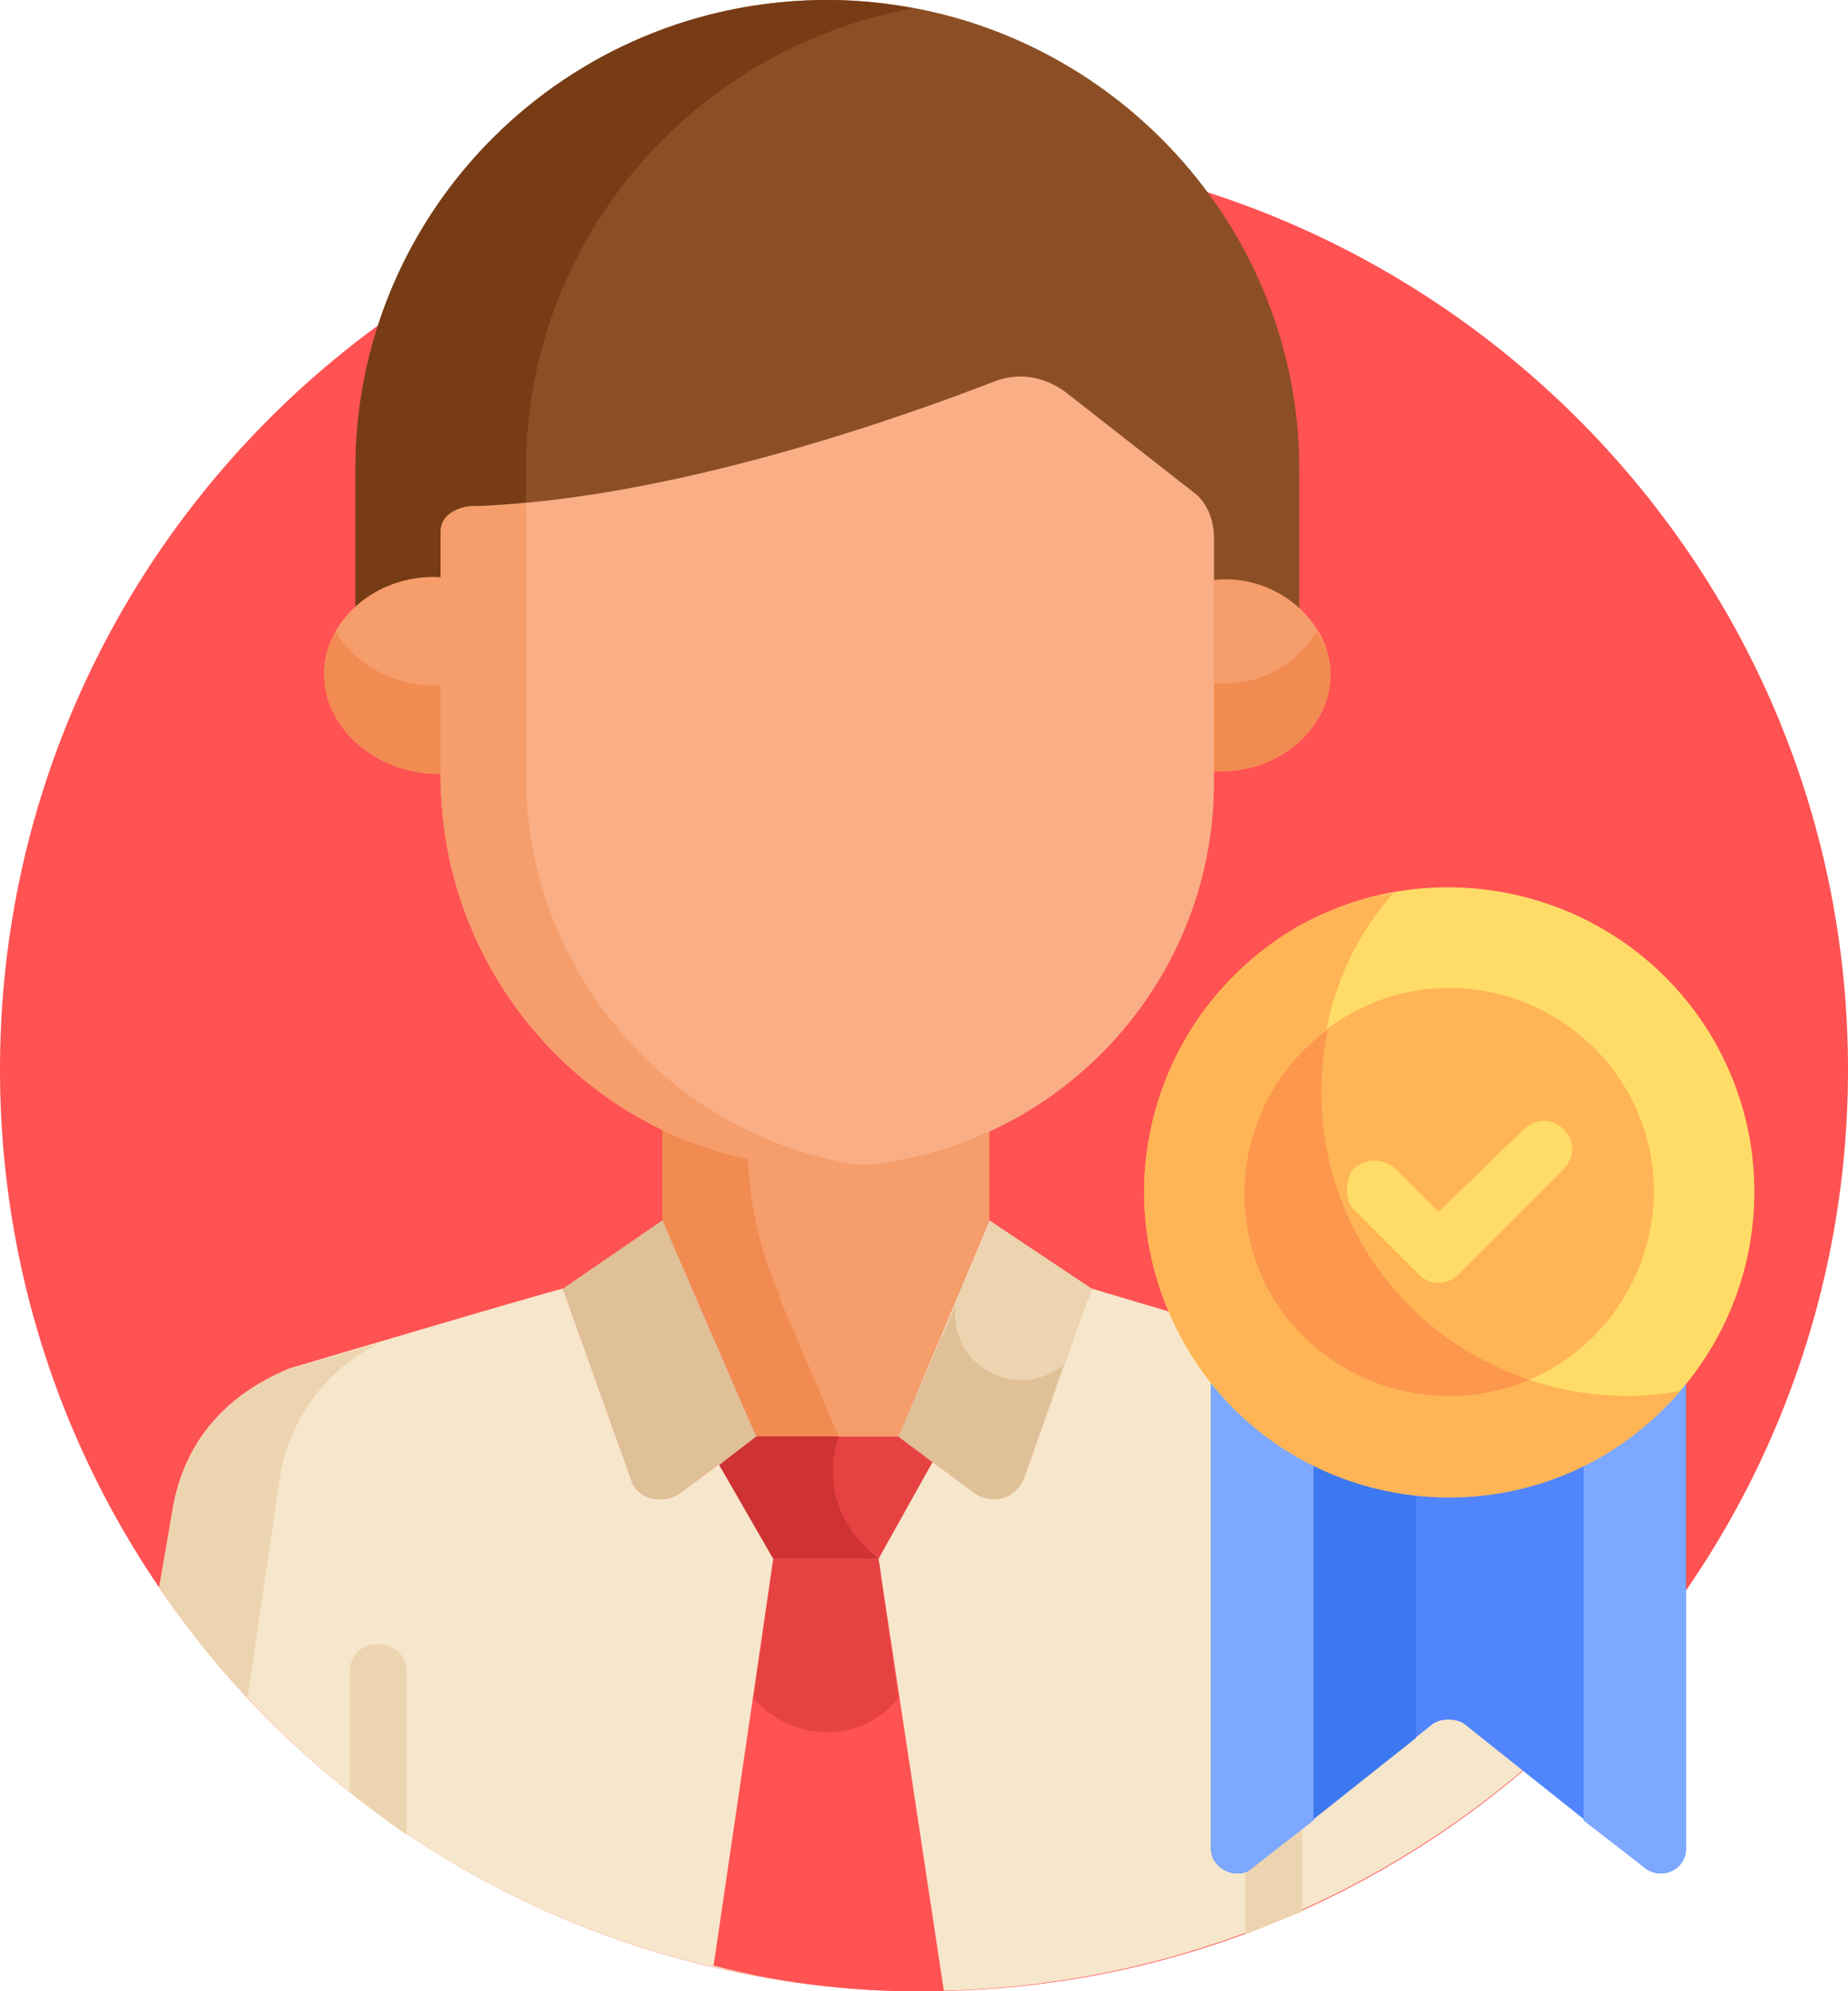
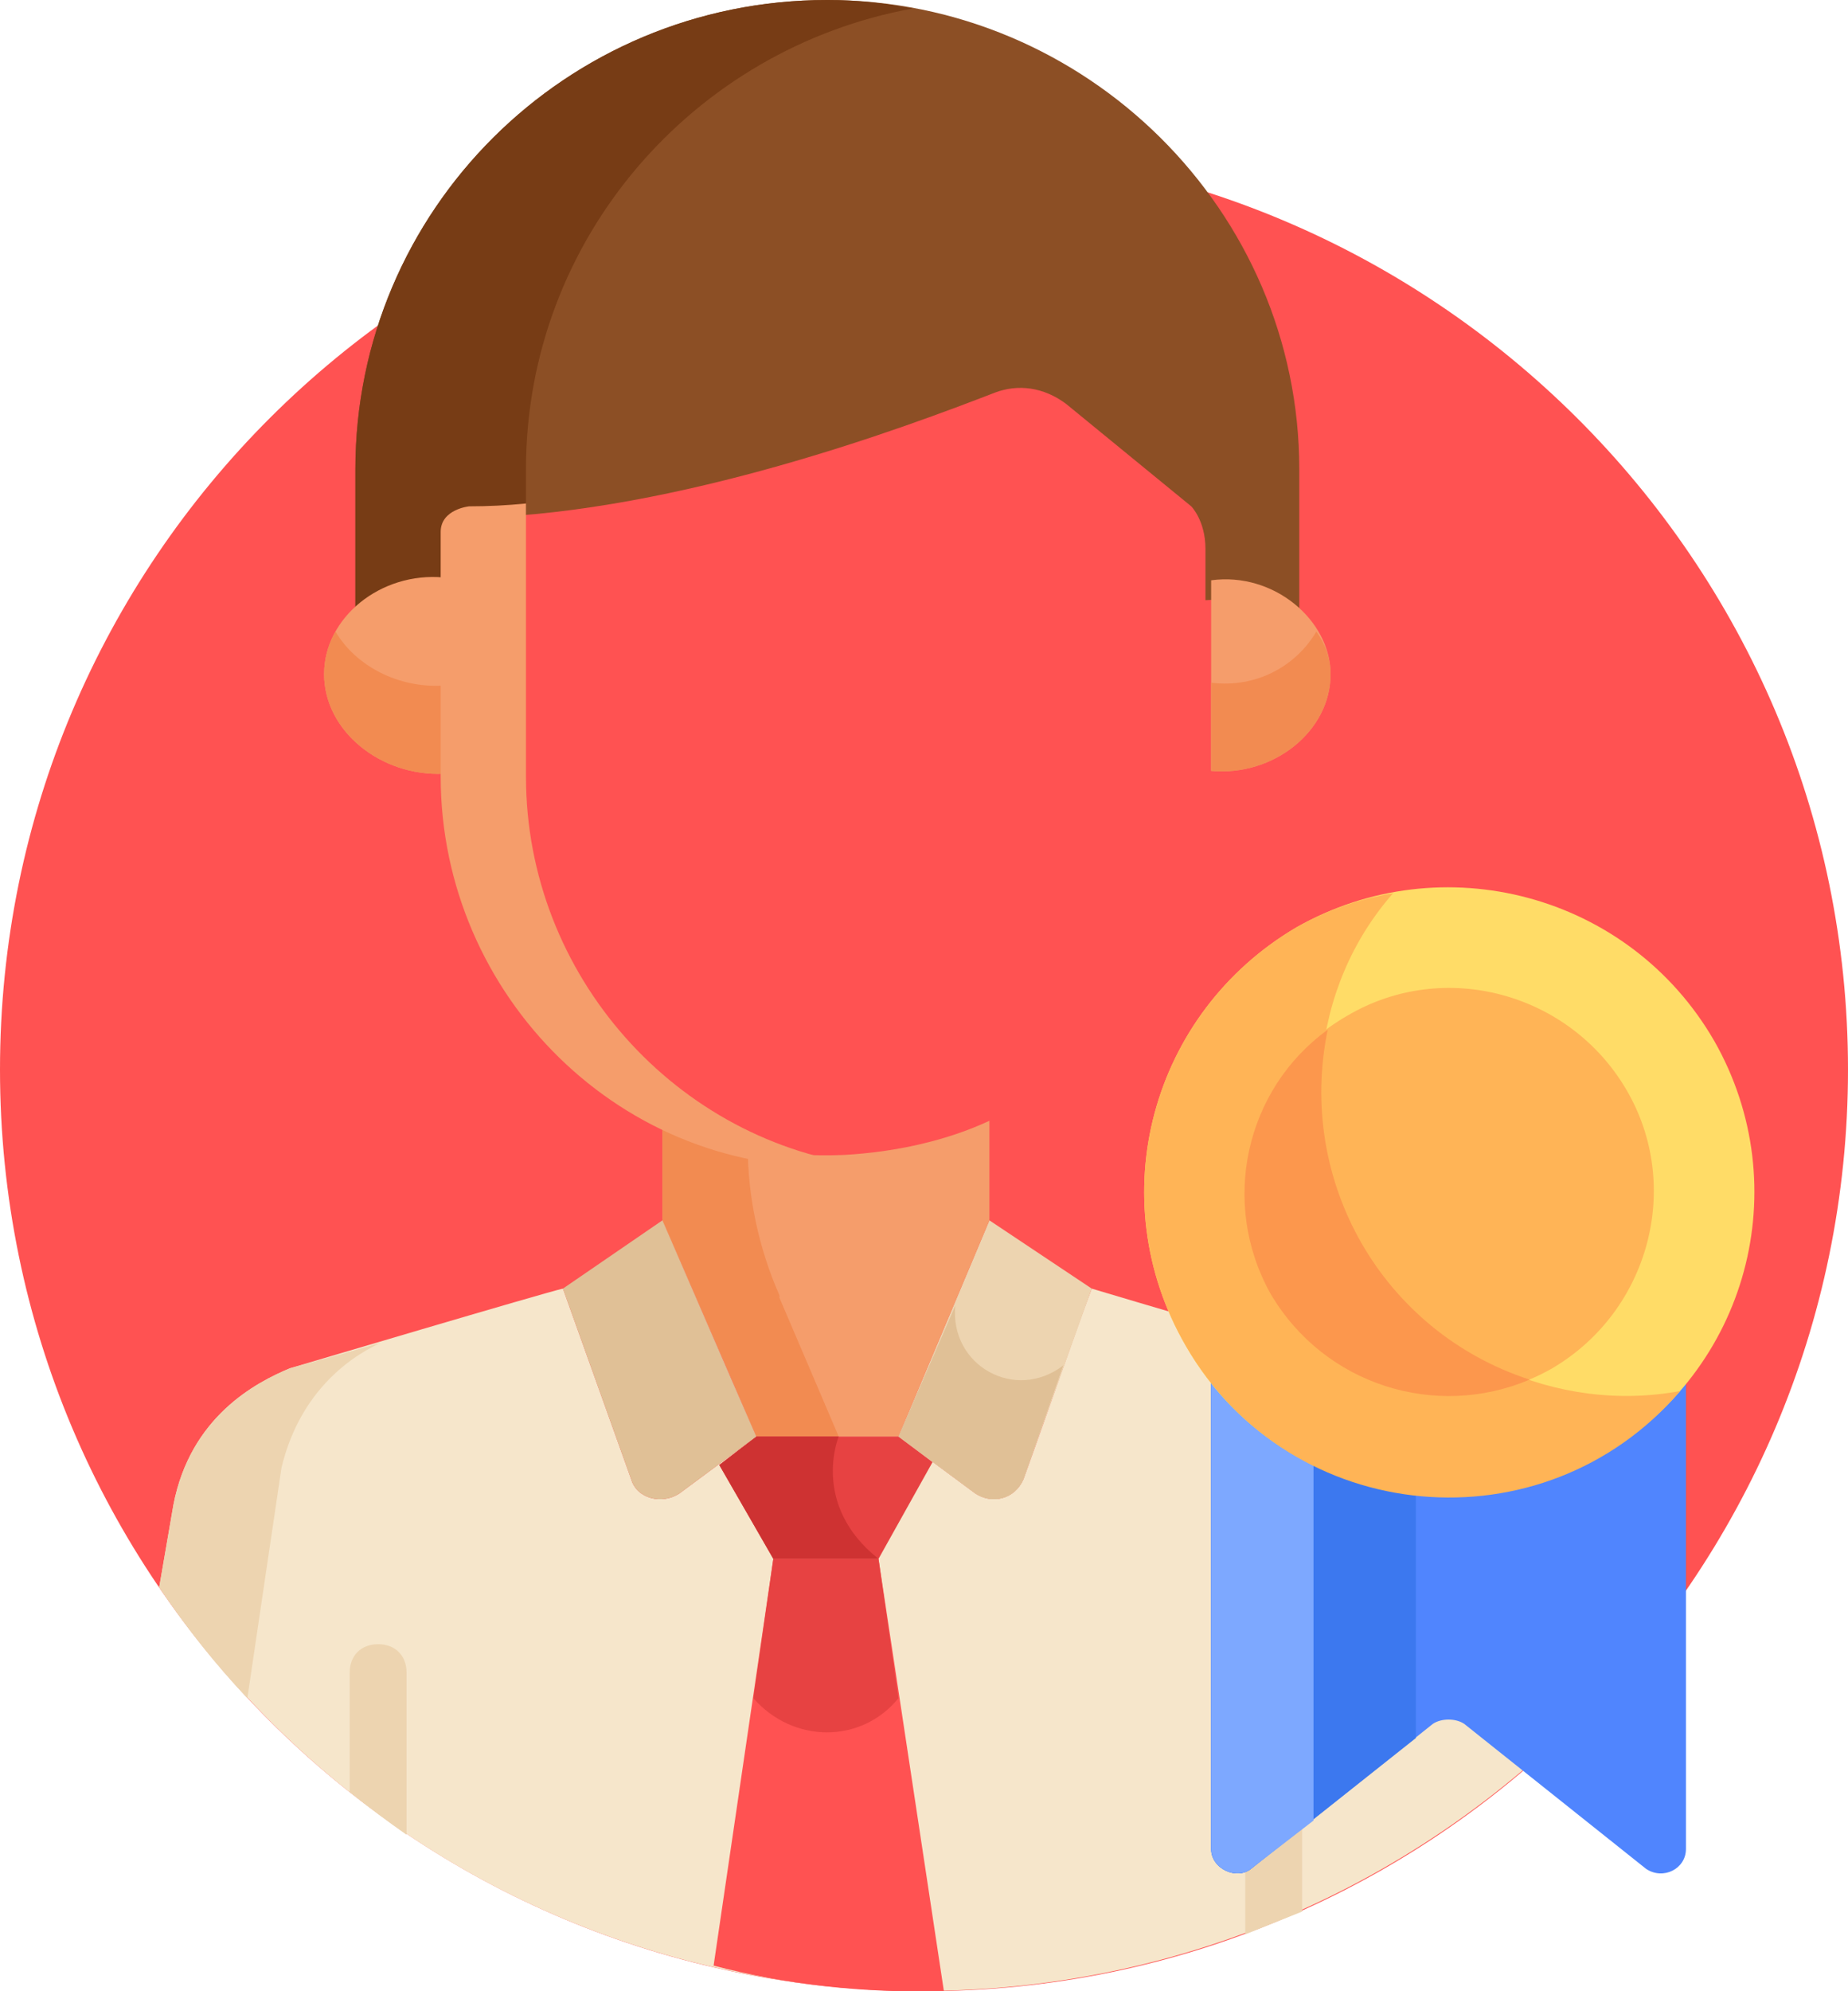
<svg xmlns="http://www.w3.org/2000/svg" version="1.2" viewBox="0 0 65 70" width="65" height="70">
  <style>.a{fill:#ff5252}.b{fill:#f6e6cb}.c{fill:#edd4b0}.d{fill:#8c4f25}.e{fill:#773c15}.f{fill:#f59d6b}.g{fill:#f28b51}.h{fill:#e74242}.i{fill:#f9ae85}.j{fill:#ce3232}.k{fill:#e0c096}.l{fill:#5085fe}.m{fill:#3c78ef}.n{fill:#7da8ff}.o{fill:#ffdc67}.p{fill:#ffb456}.q{fill:#fc974d}</style>
  <path fill-rule="evenodd" class="a" d="m32.5 70c-18 0-32.5-14.5-32.5-32.4 0-17.9 14.5-32.4 32.5-32.4 17.9 0 32.5 14.5 32.5 32.4 0 17.9-14.6 32.4-32.5 32.4z" />
  <path class="b" d="m53.6 62.2c-0.8-4.4-1.5-9.1-1.6-9.3-0.7-3.7-4.1-4.8-4.1-4.8 0 0-9.2-2.7-9.5-2.8-0.5 1.3-1.6 4.5-2.4 6.7-0.3 0.7-1.1 0.9-1.7 0.5l-2.7-2h-5l-2.7 2c-0.6 0.4-1.5 0.2-1.7-0.5l-2.4-6.7c-0.5 0.1-9.6 2.8-9.6 2.8-1.2 0.5-3.5 1.7-4.1 4.8l-0.5 2.9c11.1 16.2 33.4 18.8 48 6.4z" />
  <path class="c" d="m6.1 52.9l-0.5 2.9q1.4 2.1 3.1 3.9l1.2-8.1c0.6-2.5 2.2-3.8 3.5-4.4-1.7 0.5-3.2 0.9-3.2 0.9-1.2 0.5-3.5 1.7-4.1 4.8z" />
  <path class="d" d="m15.7 21.1v-2c0-0.8 1.1-0.9 1.1-0.9 7.1-0.2 15.1-3.2 18.2-4.4 0.8-0.3 1.7-0.2 2.5 0.4l4.4 3.6c0 0 0.5 0.5 0.5 1.5v1.8c1.2-0.1 2.6 0.3 3.3 1v-5.6c0-9.1-7.5-16.5-16.6-16.5-9.2 0-16.6 7.4-16.6 16.5v5.5c0.7-0.6 2.1-1 3.2-0.9z" />
  <path class="e" d="m18.5 18.1v-1.6c0-8.1 5.9-14.8 13.6-16.2q-1.5-0.3-3-0.3c-9.2 0-16.6 7.4-16.6 16.5v5.5c0.7-0.6 2.1-1 3.2-0.9v-2c0-0.8 1.1-0.9 1.1-0.9q0.8 0 1.7-0.1z" />
  <path class="f" d="m15.6 20.3c-2.2-0.2-4.2 1.4-4.2 3.4 0 2 2 3.6 4.2 3.5z" />
  <path class="f" d="m42.6 20.4v6.7c2.2 0.2 4.2-1.4 4.2-3.4 0-1.9-2-3.6-4.2-3.3z" />
  <path class="g" d="m11.8 22.2q-0.4 0.7-0.4 1.5c0 2 2 3.6 4.2 3.5v-3.1c-1.6 0.1-3.1-0.7-3.8-1.9z" />
  <path class="g" d="m42.6 24v3.1c2.2 0.2 4.2-1.4 4.2-3.4q0-0.8-0.5-1.5c-0.7 1.2-2.1 2-3.7 1.8z" />
  <path class="c" d="m34.8 42.9l-3.2 7.6 2.7 2c0.6 0.4 1.4 0.2 1.7-0.5l2.4-6.7z" />
  <path class="f" d="m29.7 40.6c-2.3 0.1-4.4-0.3-6.4-1.3v3.6l2.4 5.5 0.9 2.1h5l3.2-7.6c0-1 0-2.4 0-3.5-1.5 0.7-3.3 1.1-5.1 1.2z" />
  <path class="g" d="m27.4 45.5c-0.7-1.6-1.1-3.4-1.1-5.2q-1.6-0.3-3-1v3.6l2.4 5.5 0.9 2.1h2.9c-2.9-6.8-1.9-4.4-2.1-5z" />
  <path class="h" d="m26.6 50.5l-1.3 1 1.9 3.3h3.7l1.9-3.4-1.2-0.9c-3 0-1.9 0-5 0z" />
  <path class="a" d="m33.2 70l-2.3-15.2h-3.7l-2.1 14.3q3.8 1 8.1 0.9z" />
  <path class="c" d="m13.3 57.8c-0.6 0-1 0.4-1 1v4.2q1 0.8 2 1.5v-5.7c0-0.6-0.4-1-1-1z" />
  <path class="c" d="m44.8 57.8c-0.6 0-1 0.4-1 1v9.2q1-0.4 2-0.8v-8.4c0-0.6-0.5-1-1-1z" />
-   <path class="i" d="m42.1 17.4l-4.6-3.6c-0.8-0.6-1.7-0.7-2.5-0.4-3.1 1.2-11.4 4.2-18.5 4.4 0 0-1 0.1-1 0.9v8.6c0 7.7 6.4 14.1 14.2 13.7 7.3-0.3 13-6.3 13-13.5v-8.6c0-1-0.6-1.5-0.6-1.5z" />
  <path class="f" d="m18.5 27.3v-9.6q-1 0.1-2 0.1c0 0-1 0.1-1 0.9v8.6c0 7.7 6.4 14.1 14.2 13.7q0.5 0 0.9 0c-6.8-0.8-12.1-6.7-12.1-13.7z" />
  <path class="j" d="m26.6 50.5l-1.3 1 1.9 3.3h3.7c-2.4-1.9-1.4-4.3-1.4-4.3-0.7 0-1 0-2.9 0z" />
  <path class="h" d="m31.6 59.7l-0.7-4.9h-3.7l-0.7 4.9c1.4 1.6 3.8 1.6 5.1 0z" />
  <path class="k" d="m33.6 45.9l-2 4.6 2.7 2c0.6 0.4 1.4 0.2 1.7-0.5l1.4-4c-1.7 1.3-4 0-3.8-2.1z" />
  <path class="k" d="m23.3 42.9l3.3 7.6-2.7 2c-0.6 0.4-1.5 0.2-1.7-0.5l-2.4-6.7z" />
  <path class="l" d="m42.6 47.7v17.3c0 0.7 0.9 1.1 1.4 0.7l6.4-5.1c0.3-0.2 0.8-0.2 1.1 0l6.4 5.1c0.6 0.4 1.4 0 1.4-0.7v-17.3c-4.3 5.3-12.4 5.3-16.7 0z" />
  <path class="m" d="m49.8 51.6c-2.9-0.3-5.4-1.7-7.2-3.9v17.3c0 0.7 0.9 1.1 1.4 0.7l5.8-4.6z" />
-   <path class="n" d="m55.7 50.6v13.4l2.2 1.7c0.6 0.4 1.4 0 1.4-0.7v-17.3c-1 1.2-2.2 2.2-3.6 2.9z" />
  <path class="n" d="m46.2 50.6v13.4l-2.2 1.7c-0.5 0.4-1.4 0-1.4-0.7v-17.3c1 1.2 2.2 2.2 3.6 2.9z" />
  <path class="o" d="m45.6 32.6c-5.1 3-6.9 9.5-3.9 14.7 2.9 5.1 9.5 6.8 14.6 3.9 5.2-3 6.9-9.5 4-14.6-3-5.2-9.6-6.9-14.7-4z" />
  <path class="p" d="m47.9 43.7c-2.3-4.1-1.8-9 1.1-12.3q-1.8 0.3-3.4 1.2c-5.1 3-6.9 9.5-3.9 14.7 3.7 6.4 12.6 7.2 17.4 1.6-4.3 0.8-8.9-1.2-11.2-5.2z" />
  <path class="p" d="m57.2 38.3c-2-3.4-6.4-4.6-9.8-2.6-3.5 2-4.7 6.4-2.7 9.8 2 3.4 6.4 4.6 9.9 2.6 3.4-2 4.6-6.4 2.6-9.8z" />
  <path class="q" d="m53.8 48.5c-5.2-1.7-8.2-7-7.1-12.3-2.9 2.1-3.8 6.1-2 9.3 1.9 3.2 5.8 4.4 9.1 3z" />
-   <path class="o" d="m49.9 44.8l-2.3-2.3c-0.3-0.3-0.3-1 0-1.4 0.4-0.4 1.1-0.4 1.5 0l1.5 1.5 3-2.9c0.4-0.4 1-0.4 1.4 0 0.4 0.4 0.4 1 0 1.4l-3.7 3.7c-0.4 0.4-1 0.4-1.4 0z" />
</svg>